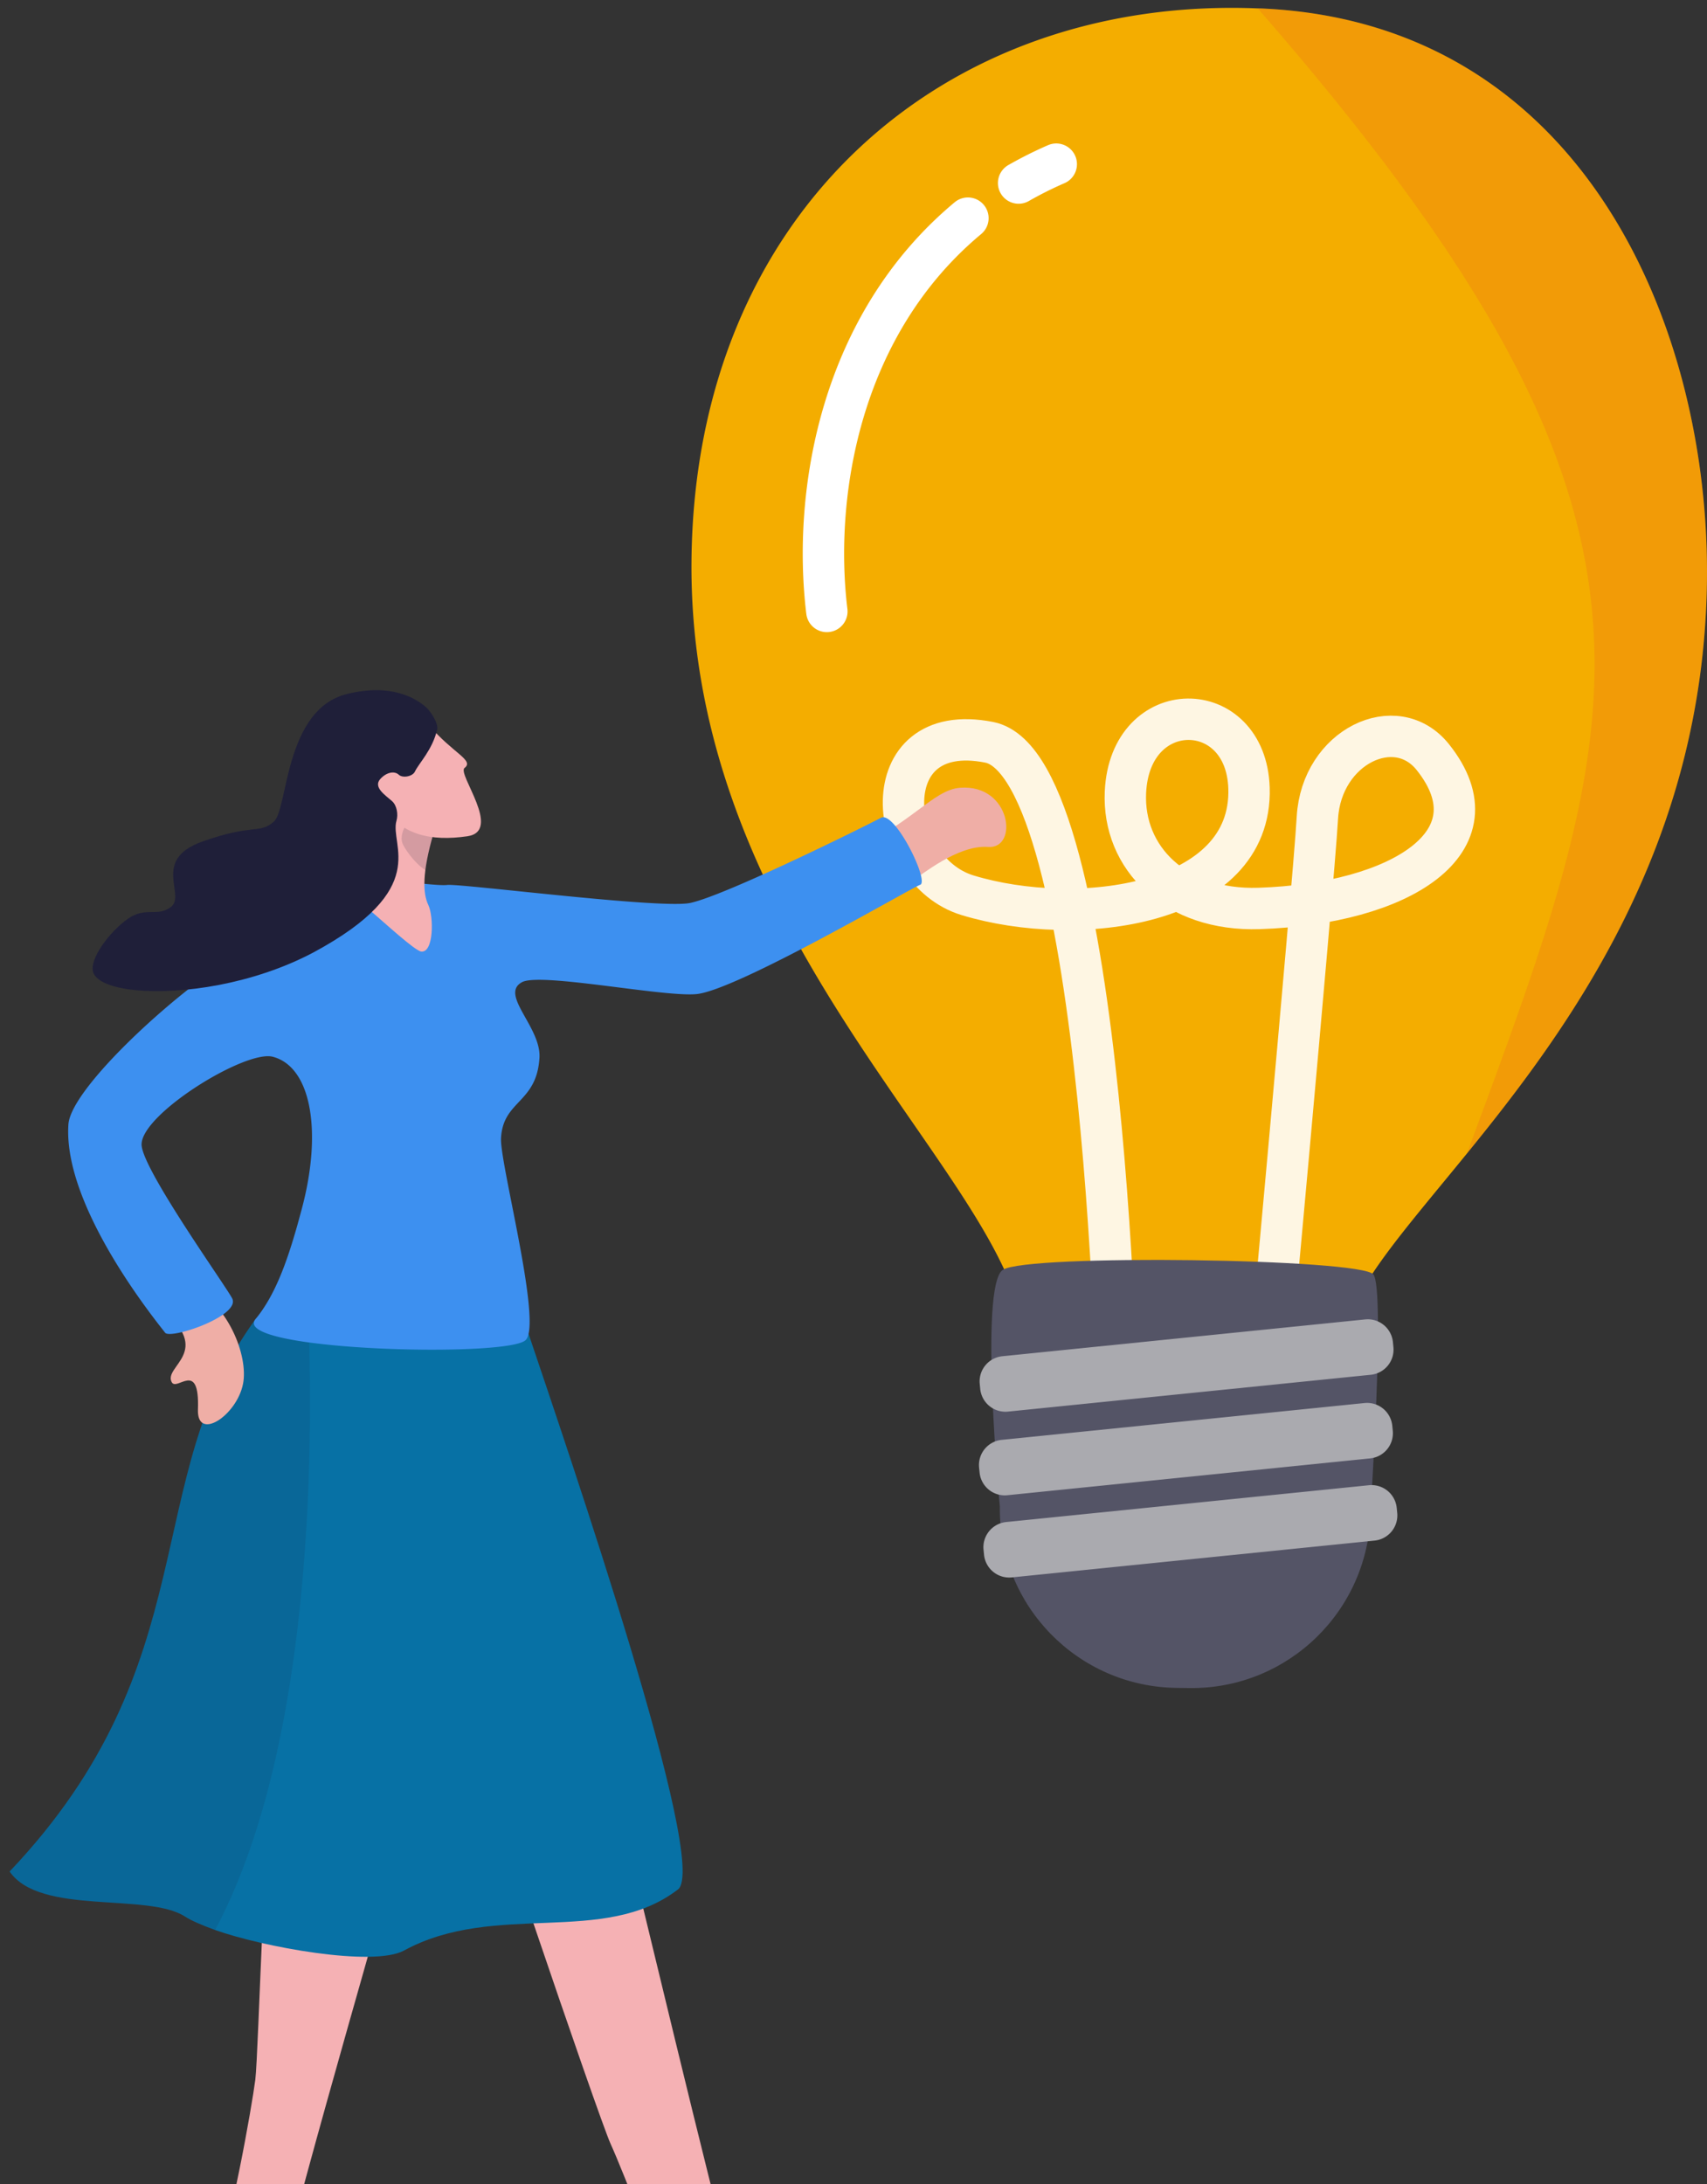
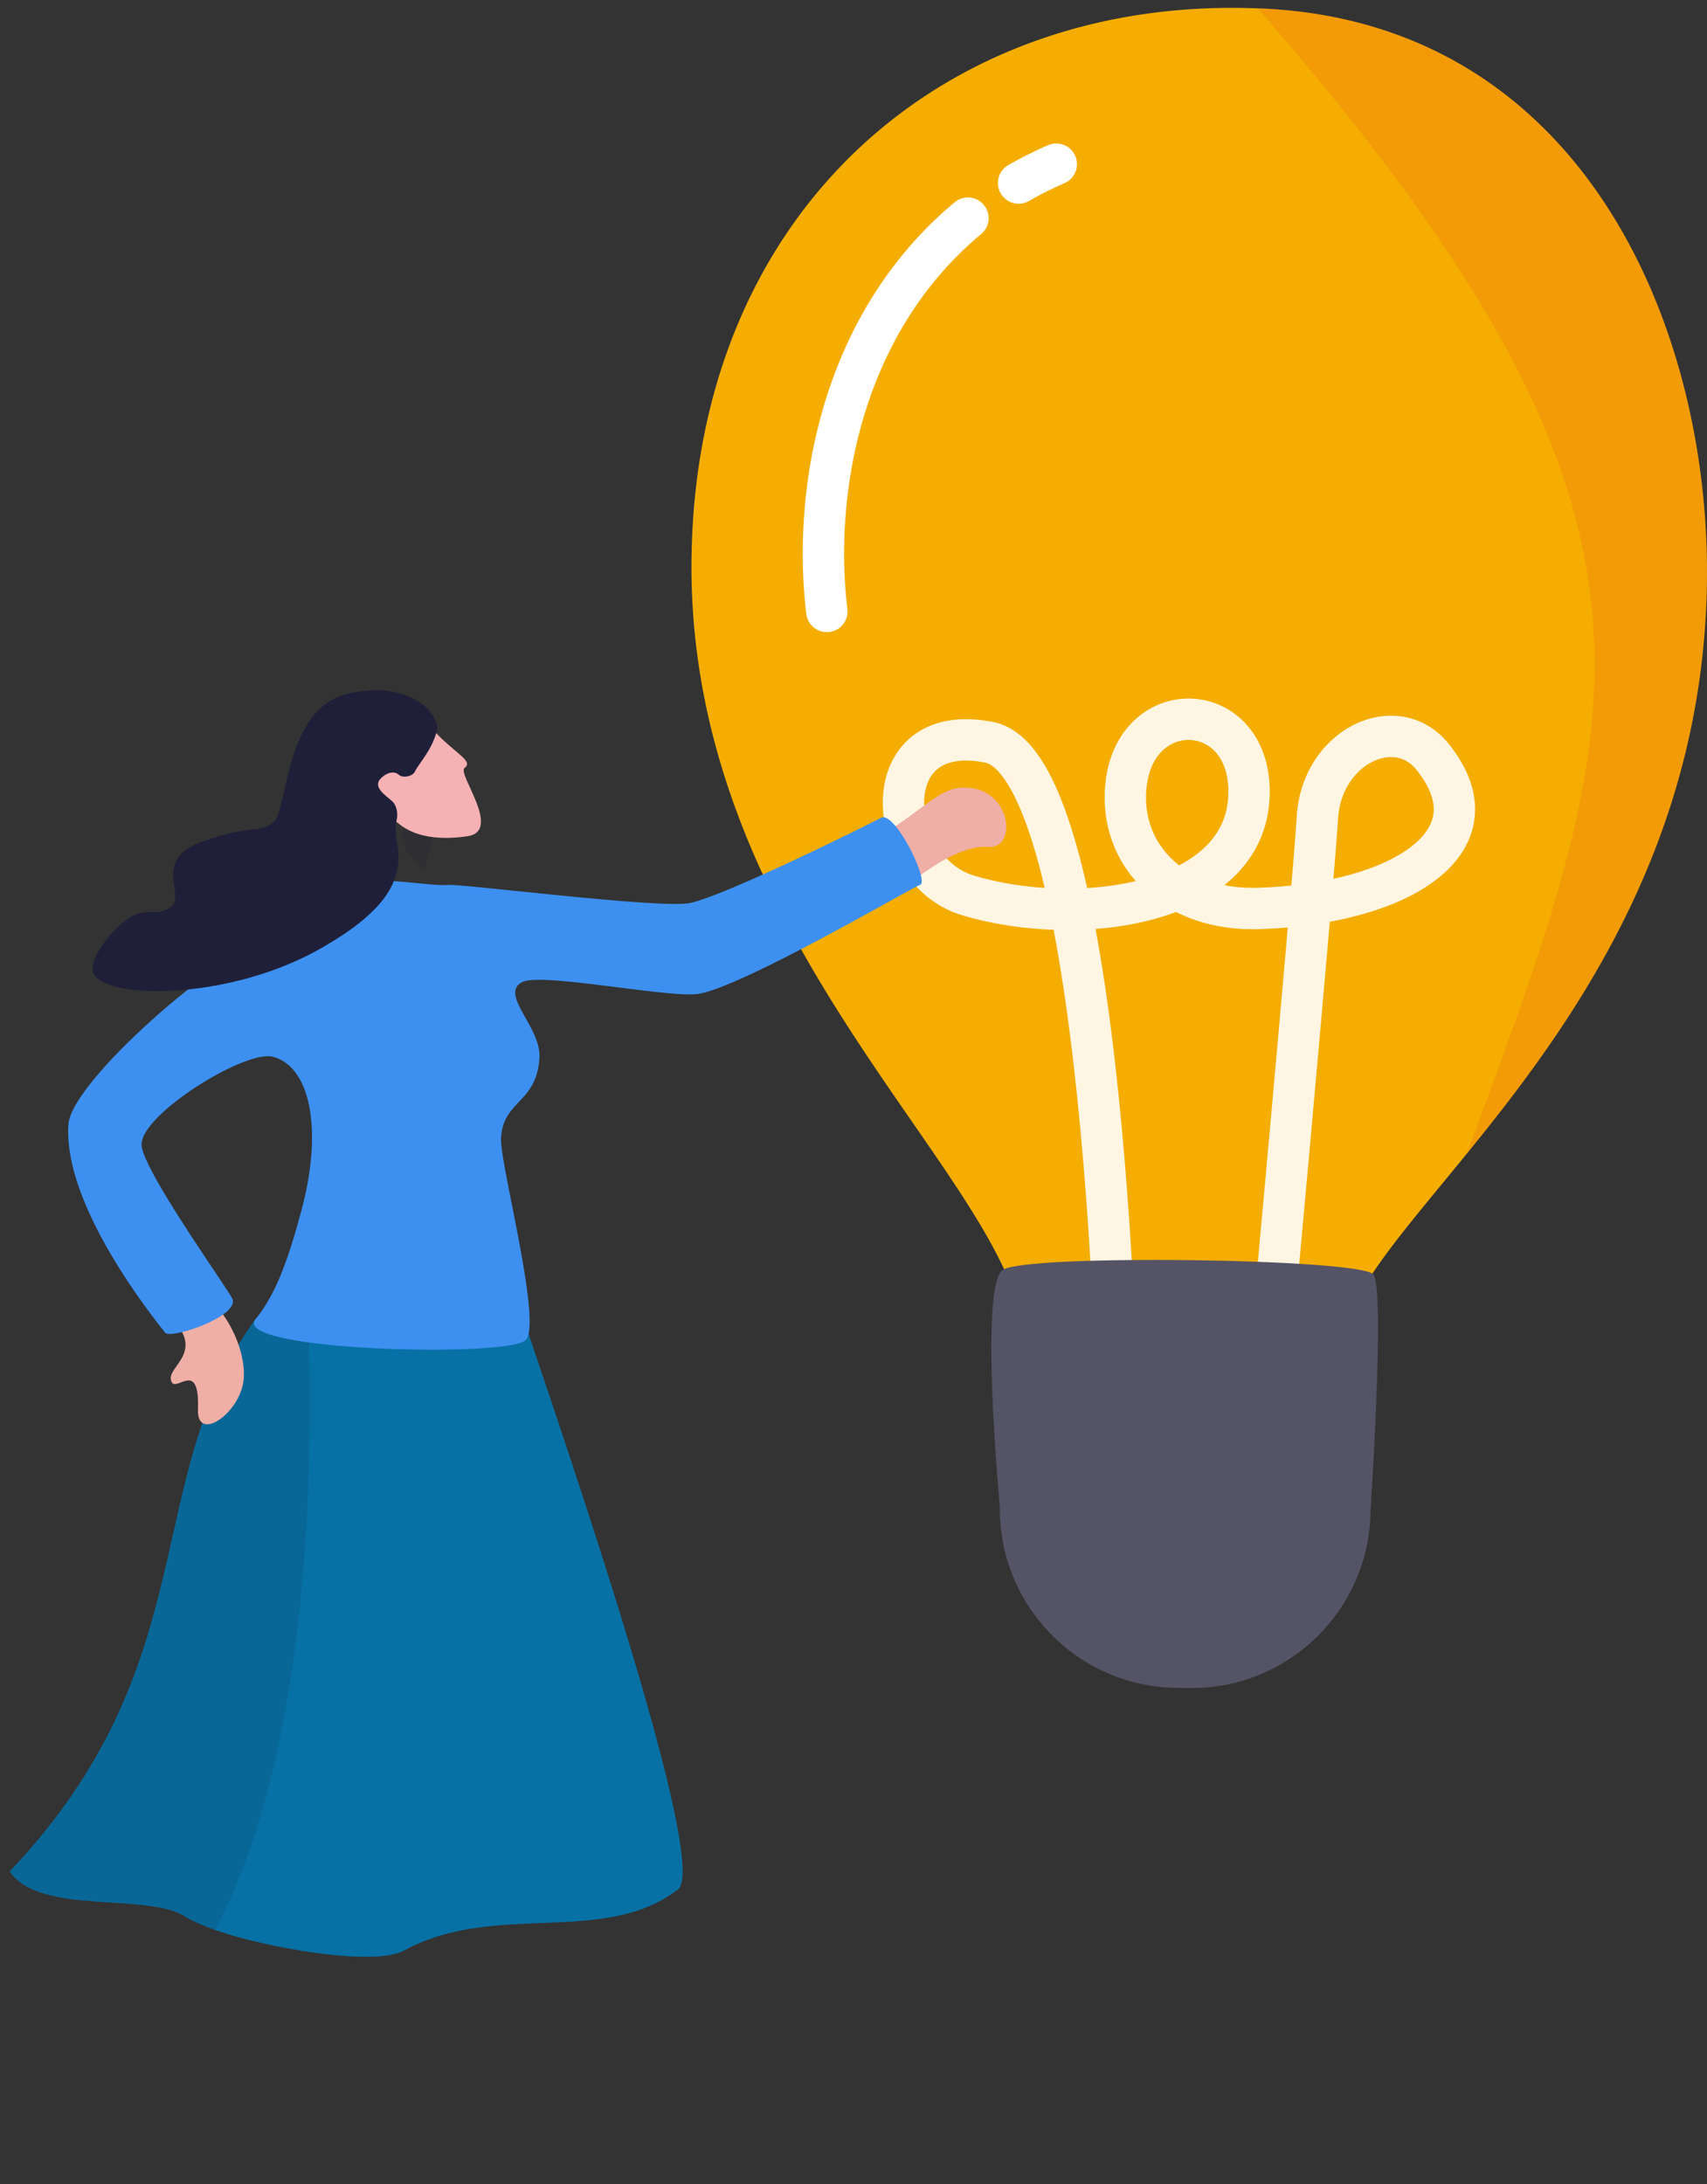
<svg xmlns="http://www.w3.org/2000/svg" width="165" height="211" fill="none">
  <rect width="100%" height="100%" fill="#333333" stroke="none" />
  <path d="M102.583 135.861c1.472.791 3.298 1.371 5.308 1.728a22.59 22.59 0 001.588.236h.016c4.434.539 9.474.104 13.447-1.311.076-.031.147-.055.218-.08 2.11-.775 3.909-1.837 5.133-3.187 1.006-1.109 1.624-2.419 1.708-3.918.031-.54.134-1.104.314-1.689.417-1.401 1.235-2.927 2.35-4.598 2.163-3.267 5.459-7.085 9.131-11.599 10.04-12.323 22.879-29.817 23.198-55.31.305-24.418-11.901-53.72-42.703-55.298a12.593 12.593 0 00-.717-.024C91.112-.417 67.154 20.6 66.841 54.154c-.307 32.092 23.227 53.422 30.217 68.469 1.33 2.867 2.062 5.499 1.915 7.943-.004.086-.004.169-.007.249-.022 2.165 1.389 3.849 3.619 5.044l-.002.002z" fill="#F4AD00" />
  <path opacity=".89" d="M108.098 138.554s-1.082-64.593-12.486-66.84c-11.403-2.249-9.977 12.38-2.088 14.78 10.622 3.229 27.557 1.059 27.206-10.35-.273-8.882-11.508-8.998-11.944.39-.295 6.37 4.845 11.496 12.91 11.234 13.652-.444 23.321-6.44 16.812-14.609-3.571-4.485-10.77-1.026-11.168 5.833-.4 6.86-5.284 59.735-5.284 59.735" stroke="#fff" stroke-width="4" stroke-linecap="round" stroke-linejoin="round" />
  <path d="M114.968 163.087l-1.244-.016c-9.551-.12-17.197-7.958-17.077-17.507 0 0-2.034-21.322.285-22.879 2.32-1.555 34.7-1.088 35.828.446 1.128 1.535-.284 22.879-.284 22.879-.12 9.551-7.959 17.197-17.508 17.077z" fill="#545466" />
-   <path d="M94.75 134.195l-.048-.486a2.447 2.447 0 012.183-2.679l35.076-3.558a2.446 2.446 0 012.679 2.183l.048.486a2.445 2.445 0 01-2.183 2.679l-35.075 3.559a2.447 2.447 0 01-2.68-2.184zm-.062 8.079l-.049-.486a2.447 2.447 0 012.184-2.679l35.075-3.558a2.446 2.446 0 012.679 2.183l.049.487a2.446 2.446 0 01-2.184 2.678l-35.075 3.559a2.447 2.447 0 01-2.679-2.184zm.431 7.941l-.05-.487a2.447 2.447 0 012.184-2.679l35.076-3.558a2.448 2.448 0 012.679 2.184l.048.486a2.446 2.446 0 01-2.183 2.679l-35.075 3.558a2.446 2.446 0 01-2.68-2.183z" fill="#AAAAAF" />
  <path opacity=".19" d="M141.794 111.444c10.04-12.323 22.879-29.818 23.198-55.31.305-24.419-11.901-53.721-42.703-55.298a12.593 12.593 0 00-.717-.024c43.252 49.506 36.084 67.813 20.222 110.632z" fill="#EA4F26" />
  <path d="M98.46 17.683a37.564 37.564 0 013.639-1.822M79.924 59.073C78.56 47.816 81.108 31.448 93.56 21.077" stroke="#fff" stroke-width="4" stroke-linecap="round" stroke-linejoin="round" />
  <path d="M81.612 82.514c6.507-2.81 8.52-6.205 11.195-6.407 4.926-.373 5.689 5.936 2.698 5.718-2.992-.217-6.536 2.858-7.124 3.09-3.72 1.475-6.769-2.398-6.769-2.398v-.003z" fill="#EFAEA6" />
-   <path d="M38.116 159.958c1.212 7.65 1.536 14.221-.037 20.107-1.574 5.886-12.005 41.543-11.42 42.632.588 1.089 2.863 5.696 3.332 6.852.47 1.154-11.676-4.095-11.533-6.37.144-2.275.788-1.058 2.283-4.358 1.494-3.3 3.616-15.361 3.937-17.891.321-2.529.946-27.791 1.917-30.538.968-2.747 11.52-10.432 11.52-10.432v-.002zm7.032 6.225c.24 1.096 2.075 6.728 4.34 13.489.682 2.033 1.4 4.17 2.13 6.311 3.344 9.863 6.841 19.917 7.405 21.145 1.091 2.383 5.777 14.089 6.256 17.814.48 3.725-.748 3.034.361 5.094 1.11 2.062 16.343-2.965 15.303-3.703-1.038-.736-7.243-.793-8.352-1.403-.753-.418-6.474-24.301-10.636-41.469-.558-2.304-1.09-4.488-1.576-6.476-1.225-5.015-2.171-8.797-2.589-10.18-1.813-6.02-4.165-3.893-9.201-2.994 0 0-4.076-.573-3.436 2.369l-.005.003z" fill="#F5B1B4" />
  <path d="M65.527 182.547c-7.169 5.518-17.667 1.102-26.473 5.899-2.981 1.623-13.719-.356-18.262-1.986-1.291-.467-2.319-.914-2.902-1.294-3.631-2.355-14.025-.08-16.96-4.355 19.154-20.171 12.494-37.771 23.686-53.254.003-.002.008-.01.01-.012.022-.04.05-.074.077-.109 1.608-1.48 3.28-2.537 4.975-3.261 10.12-4.345 20.815 3.187 20.815 3.187.2.407.403.914.6 1.509 3.74 11.128 17.548 51.283 14.436 53.679l-.002-.003z" fill="#0771A5" />
  <path opacity=".12" d="M20.79 186.46c-1.292-.467-2.32-.914-2.903-1.295-3.63-2.354-14.025-.079-16.96-4.354 19.154-20.172 12.494-37.771 23.686-53.254l.01-.012a.803.803 0 01.077-.109c1.882-2.278 3.03-5.511 4.043-9.085l.003-.01c.183-.479.324-.983.415-1.517.193 2.142.373 4.617.514 7.351.089 1.747.16 3.597.21 5.531.452 17.409-.961 41.54-9.095 56.756v-.002z" fill="#1F1F39" />
  <path d="M18.315 124.243c3.67 1.598 5.721 6.726 5.175 9.463-.612 3.08-4.468 5.582-4.357 2.465.173-4.866-2.036-1.709-2.534-2.636-.833-1.543 4.063-2.924-.979-7.052-.504-.412 2.693-2.243 2.693-2.243l.002.003z" fill="#EFAEA6" />
  <path d="M88.947 85.48c-.905.324-17.677 10.165-21.61 10.56-3.131.319-15.094-2.112-16.878-1.15-2.21 1.19 1.87 4.352 1.685 7.313-.27 4.405-3.522 4.076-3.715 7.761-.119 2.229 3.401 15.575 2.663 18.904-.06.27-.154.475-.284.603-1.048 1.018-10.79 1.196-18.109.541a66.91 66.91 0 01-2.81-.309c-3.486-.476-5.825-1.193-5.272-2.146l.01-.013a.849.849 0 01.076-.108c1.883-2.278 3.031-5.511 4.044-9.085l.002-.01c.141-.502.277-1.008.415-1.517 2.011-7.504.922-13.754-2.793-14.727-2.643-.694-12.687 5.511-12.687 8.473 0 2.356 8.448 14.087 8.784 14.929.674 1.685-6.005 3.93-6.511 3.256-.71-.944-9.893-12.104-9.345-20.122.252-3.705 11.489-13.749 16.384-16.335 1.856-.98 8.448-6.336 11.385-7.07 2.204-.55 7.52.42 8.856.27 1.336-.146 20.605 2.334 23.468 1.741 3.394-.706 17.123-7.514 18.45-8.23 1.326-.72 4.7 6.15 3.791 6.474v-.002z" fill="#3D90F0" />
-   <path d="M41.915 80.474c-1.114 3.8-1.062 5.817-.516 6.951.538 1.122.536 4.644-.684 4.506-.603-.07-3.547-2.784-4.775-3.829-1.228-1.045-1.867-2.944-1.867-2.944s3.154-4.701 5.377-8.66c2.223-3.96 2.465 3.979 2.465 3.979v-.003z" fill="#F5B1B4" />
  <path opacity=".15" d="M41.132 84.075c.064-.509.165-1.072.306-1.7.047-.22.42-1.664.48-1.901-.196-.22-.544-.546-.76-.603-.29-.077-.906-.052-1.158-.418-.417-.605-1.442.978-1.118 1.977.126.387 1.094 1.909 2.252 2.645h-.002z" fill="#1F1F39" />
  <path d="M41.5 70.087c2.213 2.655 4.38 3.357 3.403 4.108-.736.565 3.708 6.104.262 6.6-3.423.492-6.667-.04-8.267-3.31-1.599-3.27-2.621-5.15-2.621-5.15l7.22-2.246.002-.002z" fill="#F5B1B4" />
  <path d="M42.255 70.487c-.454 1.964-1.76 3.233-2.151 4.06-.22.47-1.176.655-1.556.302-.425-.393-1.203-.242-1.791.415-.707.79.48 1.556 1.126 2.124.482.423.623 1.29.44 1.91-.69 2.366 3.466 6.538-8.04 12.726-2.898 1.536-6.092 2.552-9.105 3.132-6.08 1.168-11.425.558-12.143-1.144-.527-1.24 1.57-4.023 3.322-5.244 1.751-1.22 2.823-.138 4.152-1.134 1.522-1.138-1.912-4.552 3.026-6.32 4.938-1.77 5.597-.707 6.956-1.957 1.356-1.25 1.005-10.846 7.08-12.316 4.206-1.018 6.57.36 7.627 1.302.445.395 1.196 1.56 1.06 2.144h-.003z" fill="#1F1F39" />
</svg>